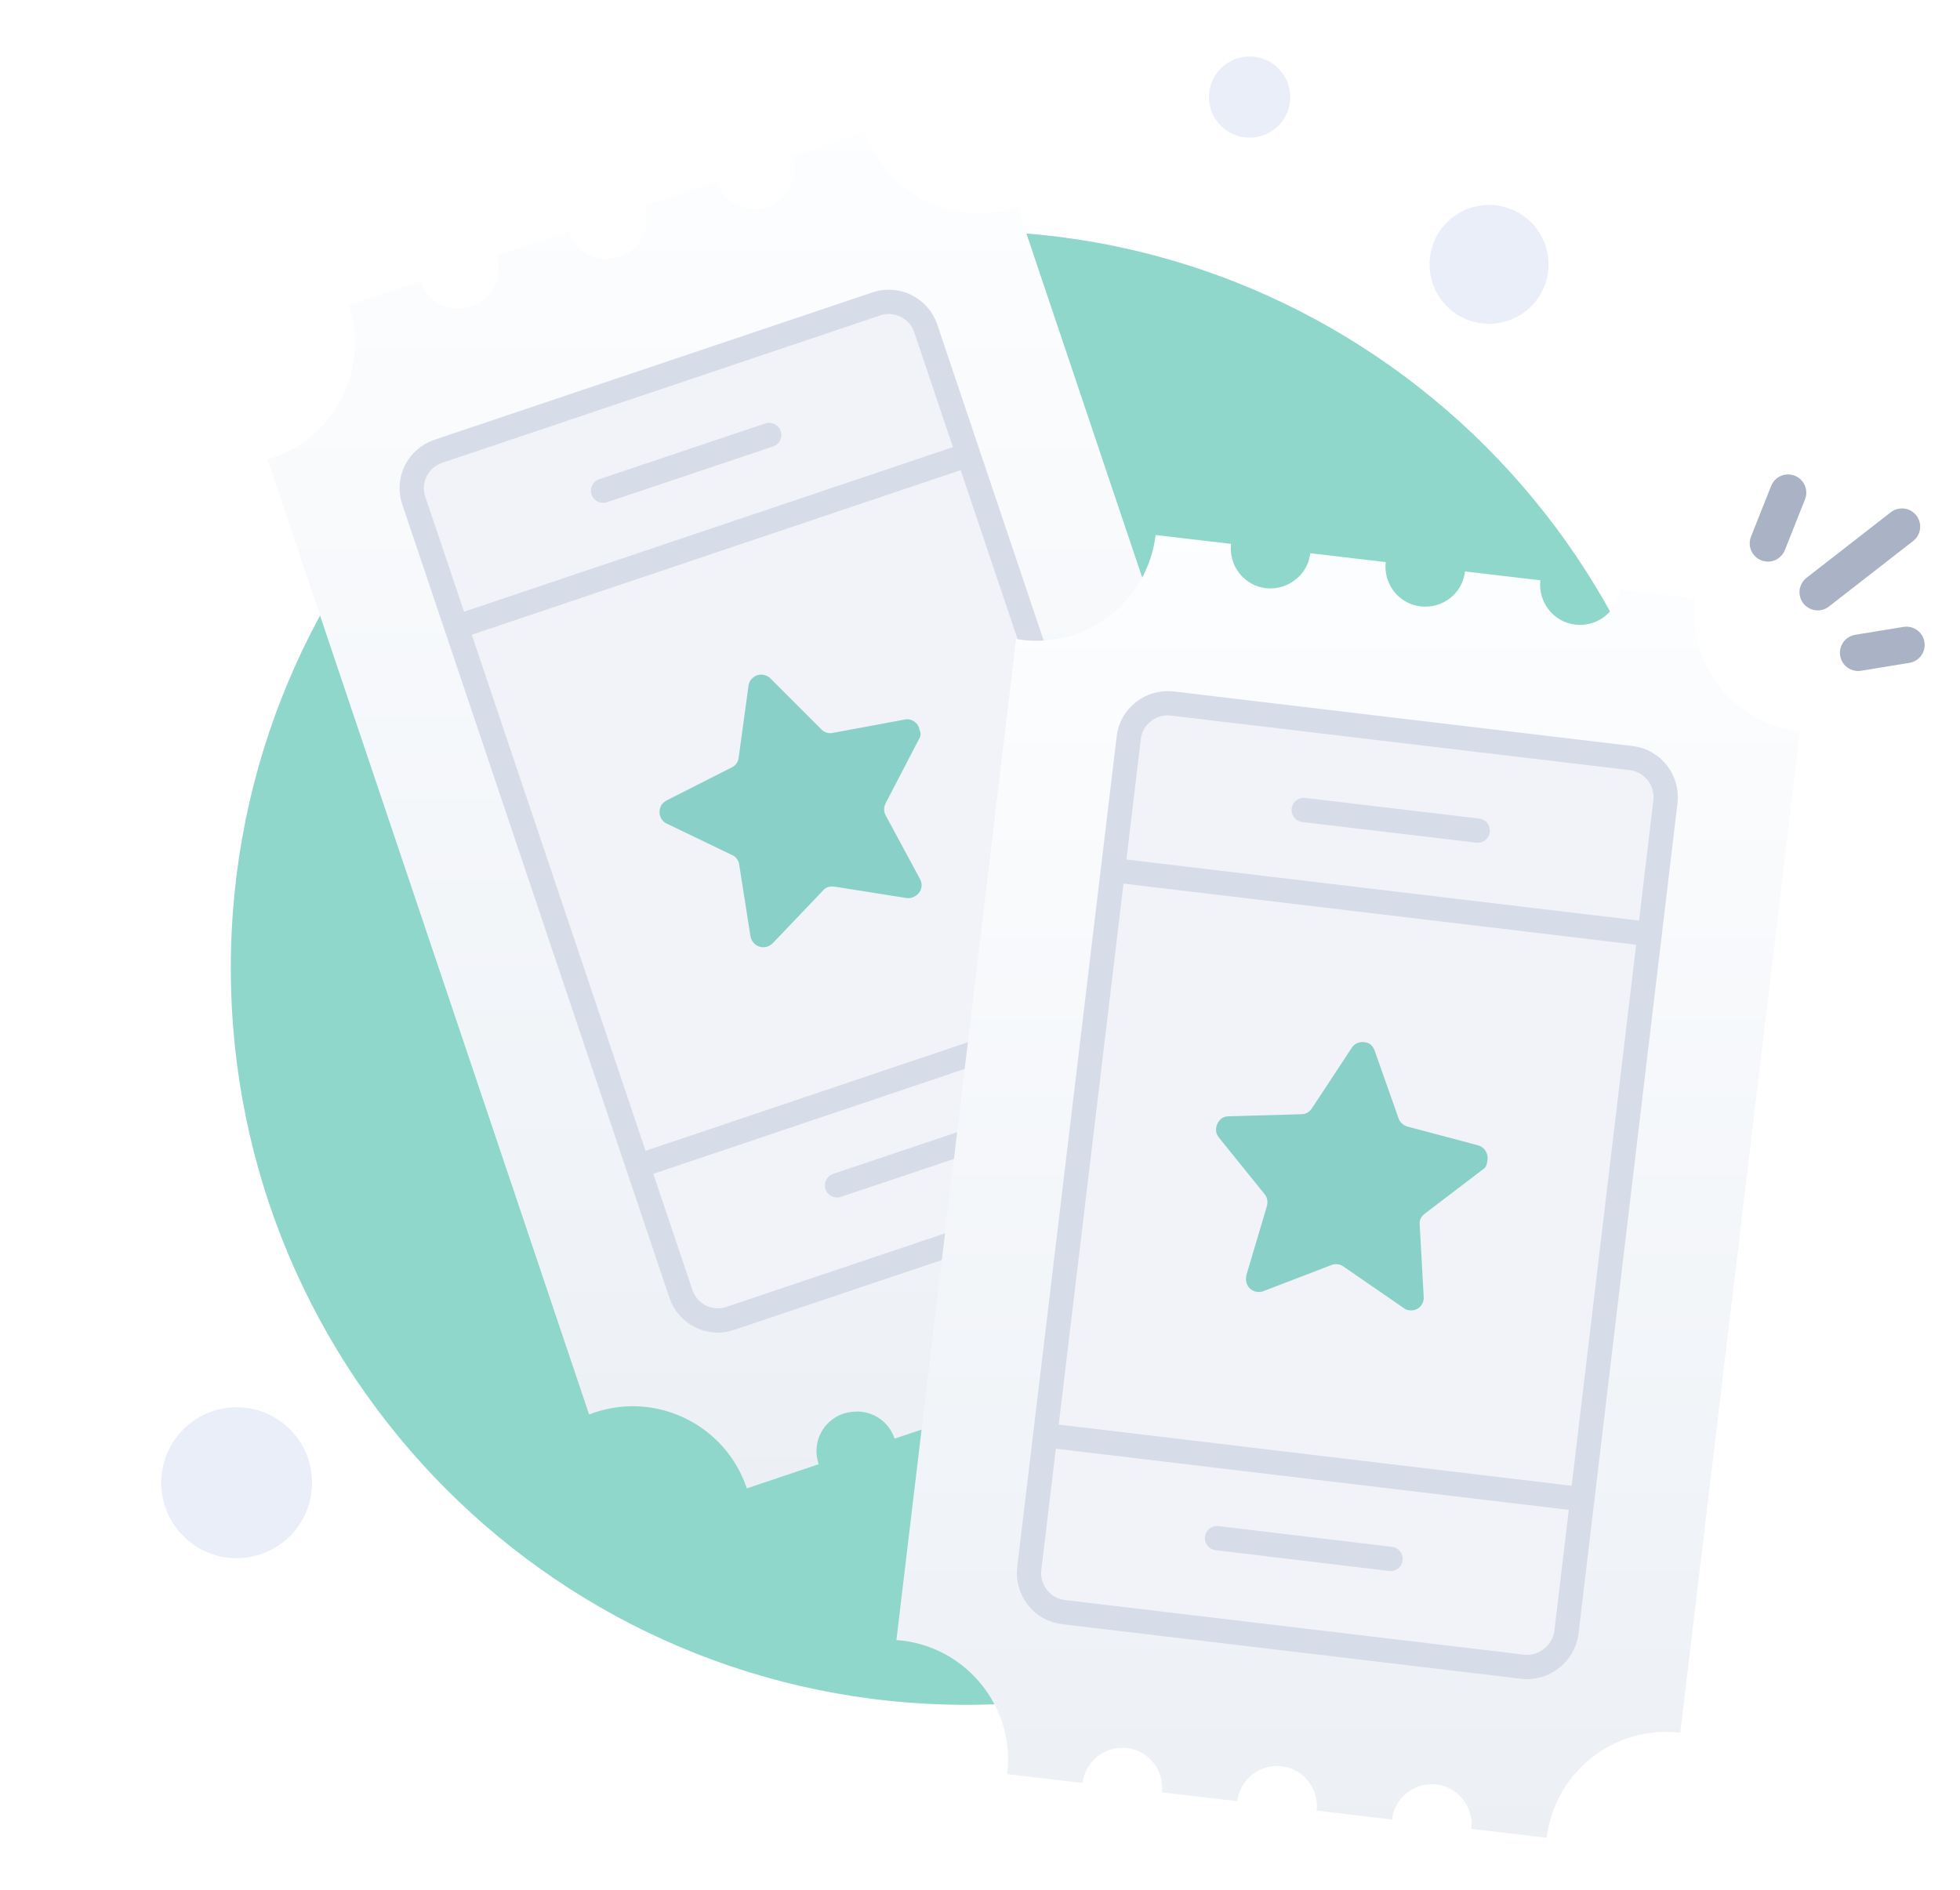
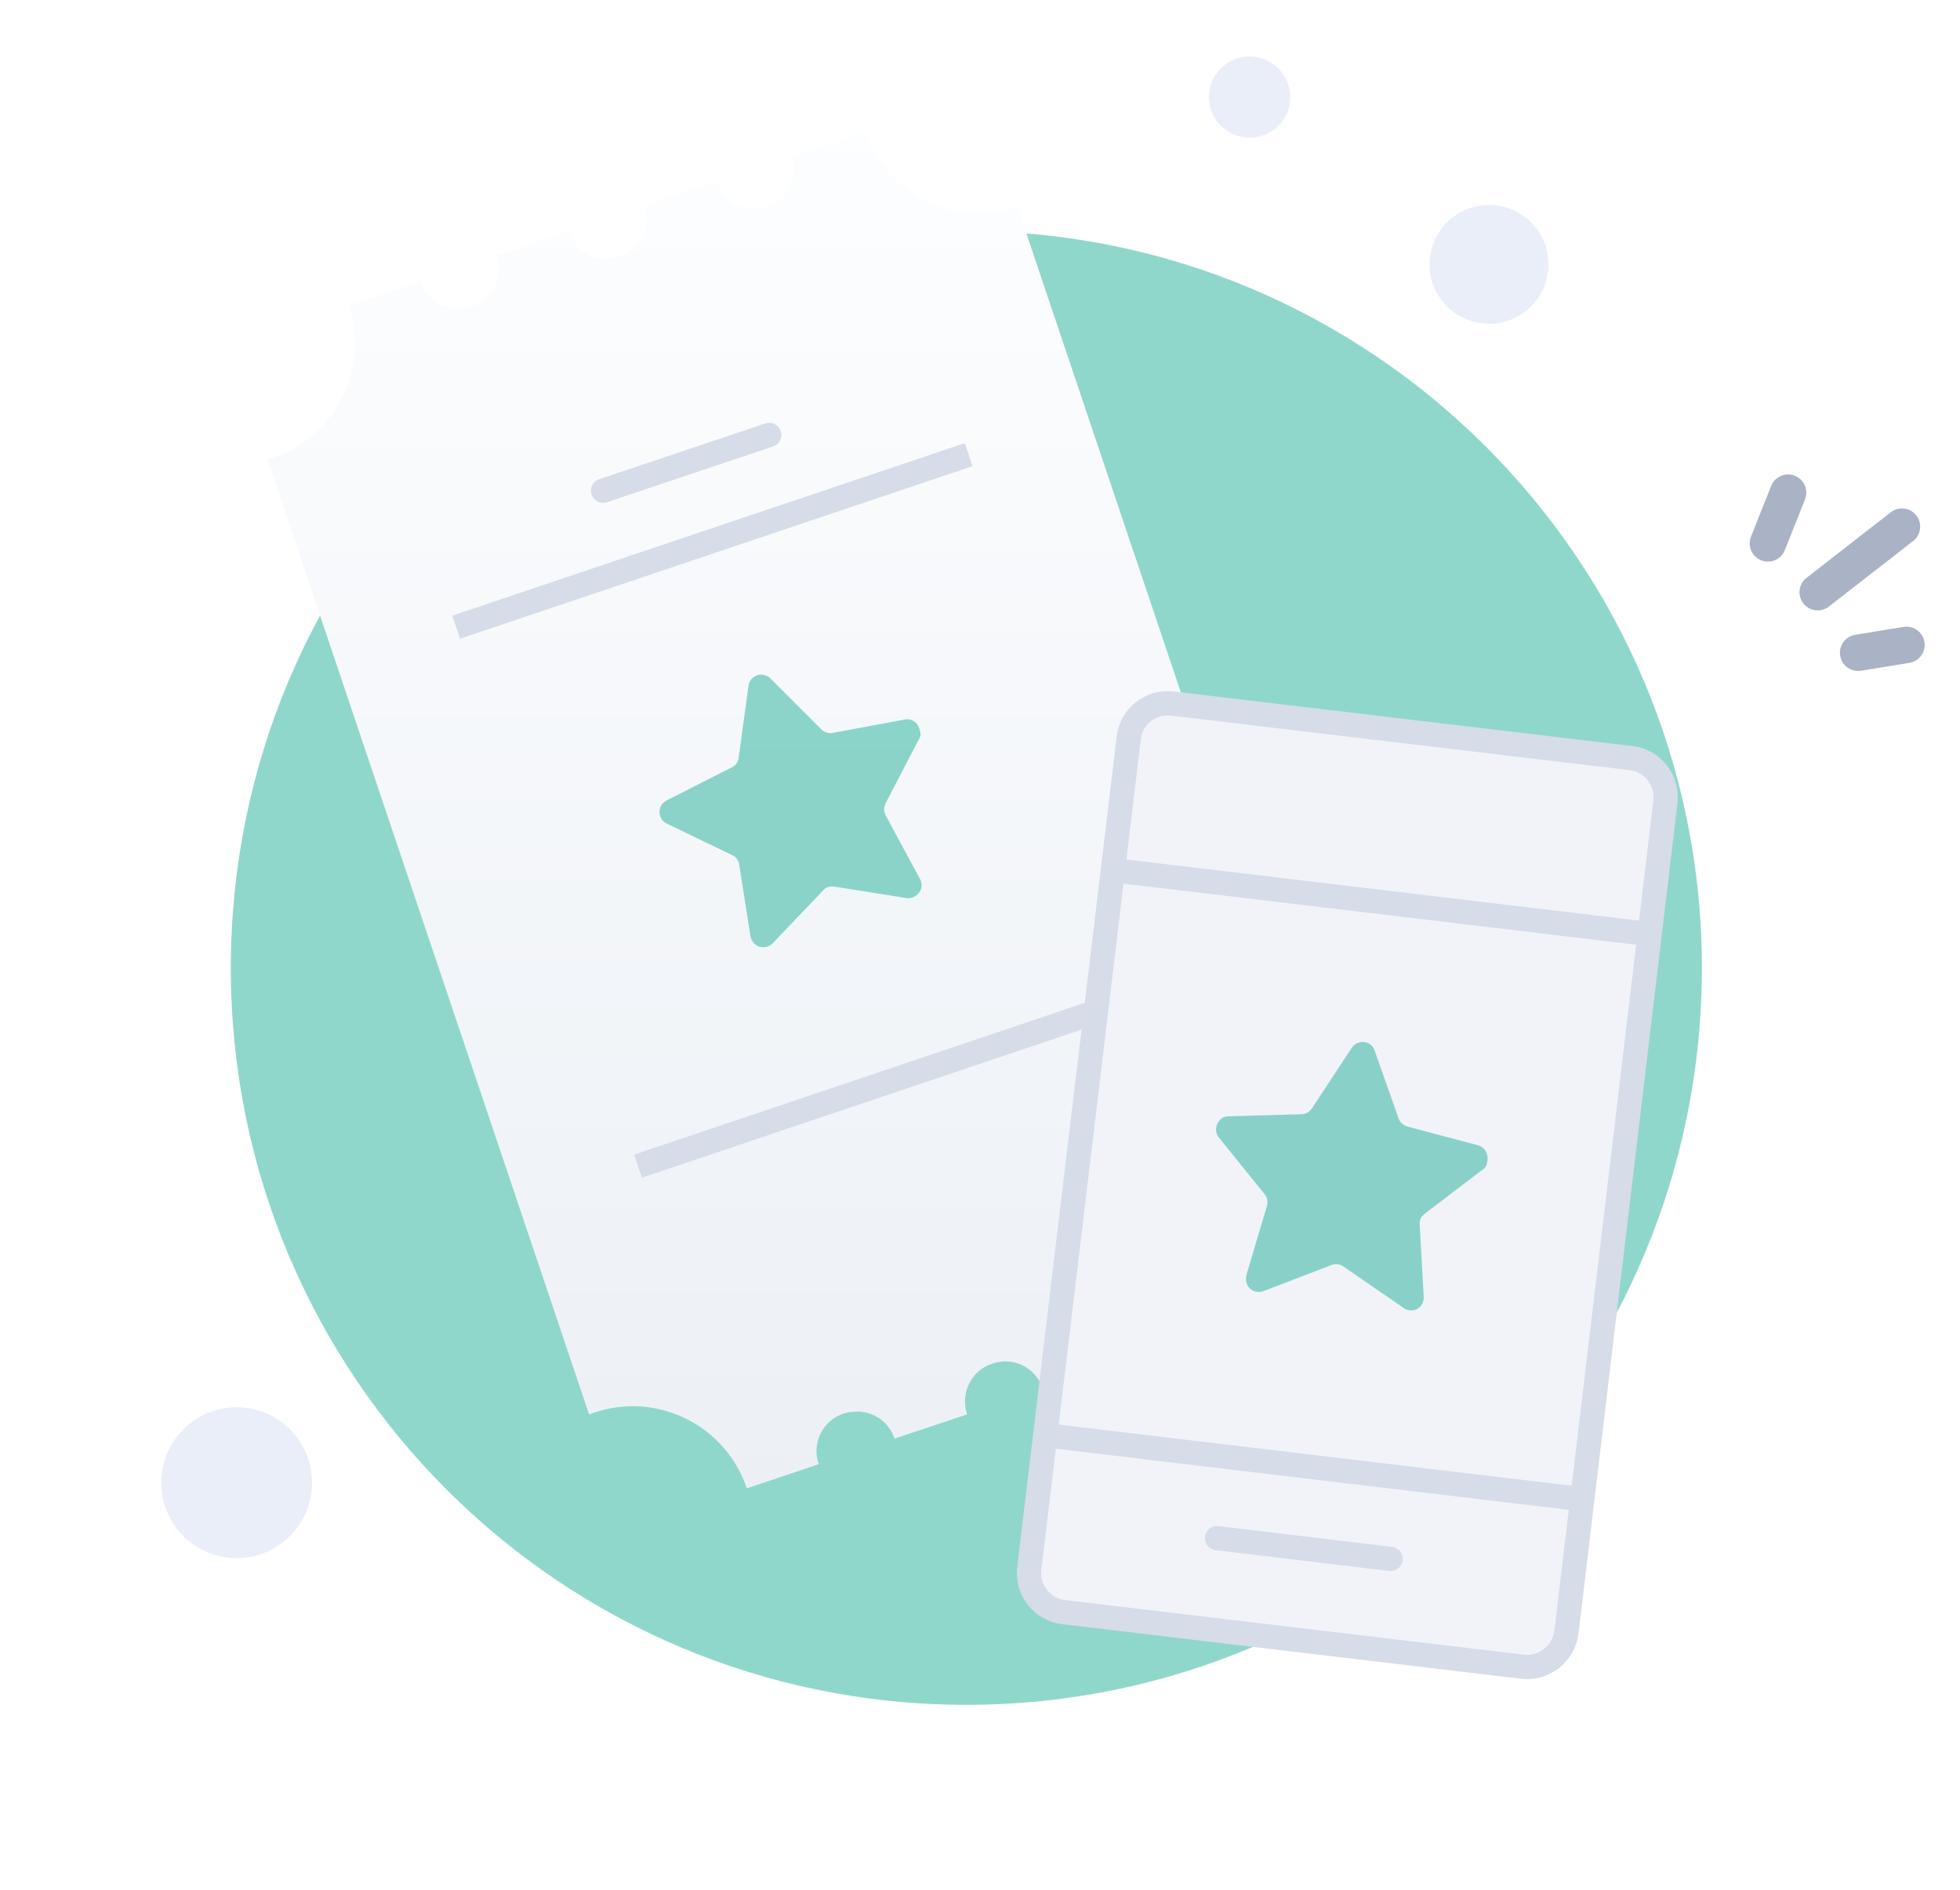
<svg xmlns="http://www.w3.org/2000/svg" version="1.1" x="0px" y="0px" viewBox="0 0 161.43 155.67" style="enable-background:new 0 0 161.43 155.67;" xml:space="preserve">
  <style type="text/css">
	
		.st0{fill:none;stroke:#529480;stroke-width:2;stroke-linecap:round;stroke-linejoin:round;stroke-dasharray:0,11.934,0,11.934,0,11.934;}
	.st1{fill:#004F54;}
	.st2{clip-path:url(#SVGID_00000119089522821475349220000010874775555924254625_);}
	.st3{clip-path:url(#SVGID_00000135662413867516609690000010719088113103897510_);}
	.st4{fill:#229981;}
	.st5{fill:#FFFFFF;}
	.st6{clip-path:url(#SVGID_00000181064180643208685370000011367627612635470737_);}
	.st7{clip-path:url(#SVGID_00000079452936384756982540000013664555088800287114_);}
	.st8{clip-path:url(#SVGID_00000111166112019292291630000017737025493203833513_);}
	.st9{clip-path:url(#SVGID_00000119817988721400482470000011595044777297195906_);}
	.st10{clip-path:url(#SVGID_00000157296956367981399690000003966246595195072385_);}
	.st11{clip-path:url(#SVGID_00000112594258633608962500000003257838812046688686_);}
	.st12{clip-path:url(#SVGID_00000087396025532159508600000004176450445270860223_);}
	.st13{clip-path:url(#SVGID_00000023983294765547169290000017163679662156409491_);}
	.st14{clip-path:url(#SVGID_00000124879167523818825690000003862901293761597333_);}
	.st15{clip-path:url(#SVGID_00000022553313246814666840000017285573101375453107_);}
	.st16{clip-path:url(#SVGID_00000090285530517209374400000006037533397372768645_);}
	.st17{clip-path:url(#SVGID_00000019669772633435480510000007352728861536371594_);}
	.st18{clip-path:url(#SVGID_00000167385241146762650190000001284841441998279570_);}
	.st19{clip-path:url(#SVGID_00000075121753605315538480000009845993858286907583_);}
	.st20{clip-path:url(#SVGID_00000007423160748234501480000015729748520132944019_);}
	.st21{clip-path:url(#SVGID_00000074443160530714414210000007805669506815203237_);}
	.st22{opacity:0.5;fill:#209580;}
	.st23{opacity:0.18;}
	.st24{opacity:0.76;fill:#D3D5D9;}
	.st25{fill:#FF5F57;}
	.st26{fill:#FFB22C;}
	.st27{fill:#24BE40;}
	.st28{fill:#DFDFDF;}
	.st29{fill:#22B199;}
	.st30{fill:#E6E6E6;}
	.st31{opacity:0.5;fill:#209F87;}
	.st32{fill:none;stroke:#B9B9B9;stroke-width:0.25;stroke-miterlimit:10;}
	.st33{opacity:0.5;fill:#22B199;}
	.st34{fill:none;stroke:#B9B9B9;stroke-width:0.5;stroke-miterlimit:10;}
	.st35{clip-path:url(#SVGID_00000095341020686814230020000011529634200486368157_);}
	.st36{clip-path:url(#SVGID_00000125603521791885571080000002254934476810778046_);}
	.st37{clip-path:url(#SVGID_00000084501676050122656470000014259808889073979790_);}
	.st38{clip-path:url(#SVGID_00000049921248856458838750000003576916125379417999_);}
	.st39{fill:#2E353A;}
	.st40{fill:#4D5A64;}
	.st41{fill:#E4F3FC;}
	.st42{filter:url(#Adobe_OpacityMaskFilter);}
	.st43{filter:url(#Adobe_OpacityMaskFilter_00000075136726322143999780000018321095905835760769_);}
	
		.st44{mask:url(#SVGID_00000044179266217496569640000005327513253132957824_);fill:url(#SVGID_00000183955784064299350150000005346888028342659976_);}
	.st45{fill:url(#SVGID_00000163059961574518494100000012330716980617695394_);}
	.st46{filter:url(#Adobe_OpacityMaskFilter_00000008842035904299979830000000418794023182065542_);}
	.st47{filter:url(#Adobe_OpacityMaskFilter_00000158743817185479033200000001933077524434007172_);}
	
		.st48{mask:url(#SVGID_00000115477635620472637520000006106592344188733337_);fill:url(#SVGID_00000016769687738840565560000002124958863841819046_);}
	.st49{fill:url(#SVGID_00000080897853515316694420000012568948489351338386_);}
	.st50{filter:url(#Adobe_OpacityMaskFilter_00000025440375907602618870000014331656041648082599_);}
	.st51{filter:url(#Adobe_OpacityMaskFilter_00000023239319878804737590000015339715725019018147_);}
	
		.st52{mask:url(#SVGID_00000076574221360345621830000015571354225475413165_);fill:url(#SVGID_00000027590888984934450980000015581168595867345304_);}
	.st53{fill:url(#SVGID_00000127017651734947876170000009332831158485166744_);}
	.st54{filter:url(#Adobe_OpacityMaskFilter_00000031892253183153008980000014293671399209780126_);}
	.st55{filter:url(#Adobe_OpacityMaskFilter_00000134967981351220346010000005930094474968744324_);}
	
		.st56{mask:url(#SVGID_00000092449101996396076880000008251992786601812098_);fill:url(#SVGID_00000164500153265631593210000010495883918274005409_);}
	.st57{fill:url(#SVGID_00000101796288435468804490000008690166994229933484_);}
	.st58{fill:#5D6E79;}
	.st59{enable-background:new    ;}
	.st60{fill:#3E4950;}
	.st61{fill:#697C87;}
	.st62{fill:#262626;}
	.st63{fill:#444444;}
	.st64{fill:#616161;}
	.st65{fill:#272425;}
	.st66{fill:#303039;}
	.st67{opacity:0.1;fill:#FFFFFF;}
	.st68{fill:#93A1AA;}
	.st69{fill:#7E8D98;}
	.st70{fill:#689D4E;}
	.st71{fill:#82B86E;}
	.st72{fill:#B8CEDB;}
	.st73{fill:url(#SVGID_00000119840123771678887910000003488110726224483753_);}
	.st74{fill:url(#SVGID_00000065756133266767202030000011839684588604253095_);}
	.st75{fill:url(#SVGID_00000037678486859785172330000008269808701573336215_);}
	.st76{fill:url(#SVGID_00000033354561021657949780000016634031906174855062_);}
	.st77{opacity:0.2;fill:#FFFFFF;}
	.st78{fill:url(#SVGID_00000090274426748063806790000015118543470031668891_);}
	.st79{fill:url(#SVGID_00000138573743655933031460000010142806365321994431_);}
	.st80{fill:url(#SVGID_00000142878184781114969550000014380434375458659238_);}
	.st81{fill:url(#SVGID_00000049204632915911459290000004230410537870507179_);}
	.st82{fill:#C5D7E2;}
	.st83{fill:url(#SVGID_00000119834546666637869820000015282848096919670922_);}
	.st84{opacity:0.5;fill:#262626;}
	.st85{clip-path:url(#SVGID_00000091730353241343953530000004998277326616236733_);}
	.st86{clip-path:url(#SVGID_00000092453817330148824770000001323479686340096384_);}
	.st87{clip-path:url(#SVGID_00000028319102153460095510000017211593600425582259_);}
	.st88{fill:#464646;}
	.st89{fill:#B9CCF3;}
	.st90{opacity:0.2;fill:#557DBC;}
	.st91{fill:#D4A45B;}
	.st92{fill:#C5924B;}
	.st93{fill:#E9BE6C;}
	.st94{opacity:0.25;fill:#557DBC;}
	.st95{fill:#EBEBEB;}
	.st96{fill:#CCCCCC;}
	.st97{fill:#85CFBB;}
	.st98{fill:#E5EAF7;}
	.st99{clip-path:url(#SVGID_00000138547697670354403520000007787131705629403829_);}
	.st100{fill:#EAEEF9;}
	.st101{fill:#F1F3F9;}
	.st102{fill:url(#SVGID_00000149370819984629140500000010619258287754735785_);}
	.st103{fill:#D5DDEA;}
	.st104{fill:url(#SVGID_00000155854980694245507760000002485169307271049607_);}
	.st105{fill:url(#SVGID_00000042713541786876867360000015183307353077638562_);}
	.st106{fill:#F1F3F9;stroke:#D6DCE8;stroke-width:2;stroke-miterlimit:10;}
	.st107{fill:none;stroke:#D6DCE8;stroke-width:2;stroke-linejoin:round;stroke-miterlimit:10;}
	.st108{fill:none;stroke:#D6DCE8;stroke-width:2;stroke-linecap:round;stroke-linejoin:round;stroke-miterlimit:10;}
	.st109{fill:url(#SVGID_00000038373894110581015720000007638919839348146068_);}
	.st110{fill:none;stroke:#AAB2C5;stroke-width:3;stroke-linecap:round;stroke-miterlimit:10;}
</style>
  <g id="Ebene_1">
</g>
  <g id="Digital_Staging">
</g>
  <g id="Grundrisse">
</g>
  <g id="Visualisierung">
</g>
  <g id="Videotour">
</g>
  <g id="Fotografie">
</g>
  <g id="Bildbearbeitung">
</g>
  <g id="Behördenauskünfte">
    <path class="st33" d="M79.59,140.43c33.46,0,60.58-27.12,60.58-60.7c0-33.57-27.24-60.7-60.58-60.7   c-33.46,0-60.58,27.13-60.58,60.7C19.01,113.31,46.13,140.43,79.59,140.43z" />
    <path class="st100" d="M122.64,26.67c2.71,0,4.9-2.19,4.9-4.89c0-2.71-2.19-4.9-4.9-4.9s-4.9,2.19-4.9,4.9   C117.74,24.48,119.93,26.67,122.64,26.67z" />
    <path class="st100" d="M102.92,11.34c1.85,0,3.35-1.5,3.35-3.34c0-1.85-1.5-3.35-3.35-3.35c-1.85,0-3.35,1.5-3.35,3.35   C99.57,9.84,101.07,11.34,102.92,11.34z" />
    <path class="st100" d="M19.49,128.35c3.43,0,6.21-2.78,6.21-6.21c0-3.44-2.78-6.22-6.21-6.22c-3.43,0-6.21,2.78-6.21,6.22   C13.28,125.57,16.06,128.35,19.49,128.35z" />
    <g>
      <linearGradient id="SVGID_00000152947791601830905690000004823924456744898692_" gradientUnits="userSpaceOnUse" x1="66.164" y1="3537.61" x2="66.164" y2="3422.041" gradientTransform="matrix(1 0 0 -1 0 3545.854)">
        <stop offset="0" style="stop-color:#FDFEFF" />
        <stop offset="0.996" style="stop-color:#ECF0F5" />
      </linearGradient>
      <path style="fill:url(#SVGID_00000152947791601830905690000004823924456744898692_);" d="M104.05,108.32l-5.93,1.98    c-0.57-1.74-2.43-2.63-4.18-2.07c-1.74,0.57-2.68,2.44-2.07,4.18l-5.97,1.99c-0.57-1.74-2.43-2.68-4.18-2.07    c-1.75,0.57-2.64,2.44-2.07,4.18l-5.97,1.99c-0.45-1.34-1.66-2.19-3-2.23c-0.36,0-0.77,0.04-1.18,0.16    c-1.74,0.57-2.68,2.44-2.07,4.18l-5.92,1.99c-1.74-5.19-7.35-7.99-12.54-6.25c-0.16,0.04-0.28,0.12-0.45,0.16l-26.5-78.69    c0.16-0.04,0.32-0.08,0.45-0.12c5.19-1.75,8-7.39,6.25-12.54l5.93-1.99c0.57,1.74,2.43,2.68,4.18,2.07    c1.75-0.57,2.64-2.44,2.07-4.18l5.93-1.99c0.57,1.74,2.48,2.68,4.18,2.07c1.74-0.57,2.68-2.44,2.07-4.18L59,14.97    c0.57,1.74,2.43,2.64,4.18,2.07c1.74-0.57,2.64-2.44,2.07-4.18l6.01-2.03c1.74,5.19,7.35,7.95,12.54,6.21l9.94,29.54l16.56,49.19    C105.11,97.52,102.31,103.12,104.05,108.32z" />
    </g>
-     <path class="st106" d="M96.22,96.46L60.14,108.6c-1.66,0.57-3.49-0.33-4.06-2.03l-22-65.34c-0.57-1.67,0.33-3.49,2.03-4.06   l36.08-12.14c1.66-0.56,3.49,0.33,4.06,2.03l22,65.35C98.82,94.07,97.88,95.9,96.22,96.46z" />
    <path class="st107" d="M37.57,51.66l42.21-14.21" />
    <path class="st108" d="M49.67,40.42l13.68-4.59" />
    <path class="st107" d="M52.55,96.06l42.17-14.21" />
    <path class="st33" d="M75.7,60.86l-2.76,5.31c-0.16,0.33-0.16,0.69,0,0.98l2.84,5.27c0.28,0.53,0.08,1.14-0.45,1.42   c-0.2,0.13-0.45,0.17-0.69,0.13l-5.93-0.94c-0.37-0.04-0.69,0.04-0.93,0.33l-4.14,4.34c-0.41,0.41-1.05,0.45-1.5,0.04   c-0.16-0.16-0.28-0.36-0.33-0.61l-0.93-5.92c-0.04-0.33-0.28-0.65-0.57-0.77l-5.4-2.6c-0.53-0.25-0.73-0.89-0.49-1.42   c0.08-0.21,0.28-0.37,0.49-0.49l5.36-2.72c0.33-0.16,0.53-0.45,0.57-0.81l0.81-5.93c0.08-0.56,0.61-0.97,1.18-0.89   c0.24,0.04,0.45,0.12,0.61,0.29l4.22,4.22c0.24,0.24,0.61,0.36,0.93,0.28l5.93-1.1c0.57-0.12,1.14,0.29,1.22,0.86   C75.87,60.41,75.83,60.65,75.7,60.86z" />
-     <path class="st108" d="M68.94,97.64l13.64-4.58" />
    <g>
      <linearGradient id="SVGID_00000037685686773021206100000000941342789103022517_" gradientUnits="userSpaceOnUse" x1="111.032" y1="3504.26" x2="111.032" y2="3393.321" gradientTransform="matrix(1 0 0 -1 0 3545.854)">
        <stop offset="0" style="stop-color:#FDFEFF" />
        <stop offset="0.996" style="stop-color:#ECF0F5" />
      </linearGradient>
-       <path style="fill:url(#SVGID_00000037685686773021206100000000941342789103022517_);" d="M148.25,60.26l-9.86,82.47    c-5.44-0.65-10.35,3.25-11,8.65l-6.21-0.73c0.2-1.83-1.1-3.45-2.88-3.66c-1.83-0.2-3.45,1.1-3.65,2.89l-6.21-0.74    c0.2-1.82-1.1-3.45-2.88-3.65c-1.83-0.2-3.45,1.1-3.65,2.88l-6.21-0.73c0.2-1.82-1.1-3.45-2.88-3.65c-1.83-0.2-3.45,1.1-3.65,2.88    l-6.21-0.73c0.65-5.44-3.25-10.35-8.64-11c-0.16,0-0.33-0.04-0.49-0.04l9.86-82.47c0.16,0.04,0.33,0.04,0.49,0.08    c5.44,0.65,10.35-3.24,11-8.64l6.21,0.73c-0.2,1.83,1.1,3.45,2.88,3.65s3.45-1.09,3.65-2.88l6.21,0.73    c-0.2,1.83,1.1,3.45,2.88,3.65c1.83,0.21,3.45-1.09,3.65-2.88l6.21,0.73c-0.2,1.83,1.1,3.45,2.88,3.65    c1.83,0.21,3.45-1.09,3.65-2.88l6.21,0.73C138.91,54.7,142.81,59.61,148.25,60.26z" />
    </g>
    <path class="st106" d="M125.4,137.29l-37.83-4.5c-1.74-0.2-3-1.83-2.8-3.57l8.2-68.47c0.2-1.75,1.83-3,3.57-2.8l37.83,4.5   c1.75,0.21,3,1.83,2.8,3.58l-8.16,68.46C128.77,136.24,127.14,137.5,125.4,137.29z" />
    <path class="st107" d="M91.63,71.67l44.2,5.27" />
-     <path class="st108" d="M107.38,66.72l14.33,1.7" />
    <path class="st108" d="M100.24,126.7l14.29,1.71" />
    <path class="st107" d="M86.07,118.22l44.2,5.27" />
    <path class="st33" d="M122.13,96.33l-4.79,3.65c-0.28,0.2-0.45,0.53-0.41,0.89l0.33,5.97c0.04,0.57-0.41,1.1-1.02,1.1   c-0.24,0-0.45-0.04-0.65-0.21l-4.95-3.41c-0.28-0.2-0.65-0.24-0.97-0.12l-5.6,2.15c-0.53,0.21-1.18-0.04-1.38-0.61   c-0.08-0.2-0.08-0.44-0.04-0.69l1.7-5.72c0.08-0.32,0.04-0.69-0.2-0.97l-3.77-4.67c-0.36-0.45-0.28-1.09,0.16-1.5   c0.16-0.16,0.41-0.24,0.65-0.24l6.01-0.17c0.37,0,0.65-0.2,0.85-0.48l3.29-5c0.32-0.48,0.97-0.6,1.46-0.32   c0.2,0.12,0.32,0.32,0.41,0.53l1.99,5.64c0.12,0.32,0.41,0.57,0.73,0.65l5.8,1.54c0.57,0.16,0.89,0.73,0.77,1.3   C122.46,96,122.34,96.21,122.13,96.33z" />
    <path class="st110" d="M145.61,44.76l1.66-4.18" />
    <path class="st110" d="M149.71,48.78l6.94-5.4" />
    <path class="st110" d="M153.04,53.77l3.98-0.65" />
  </g>
</svg>